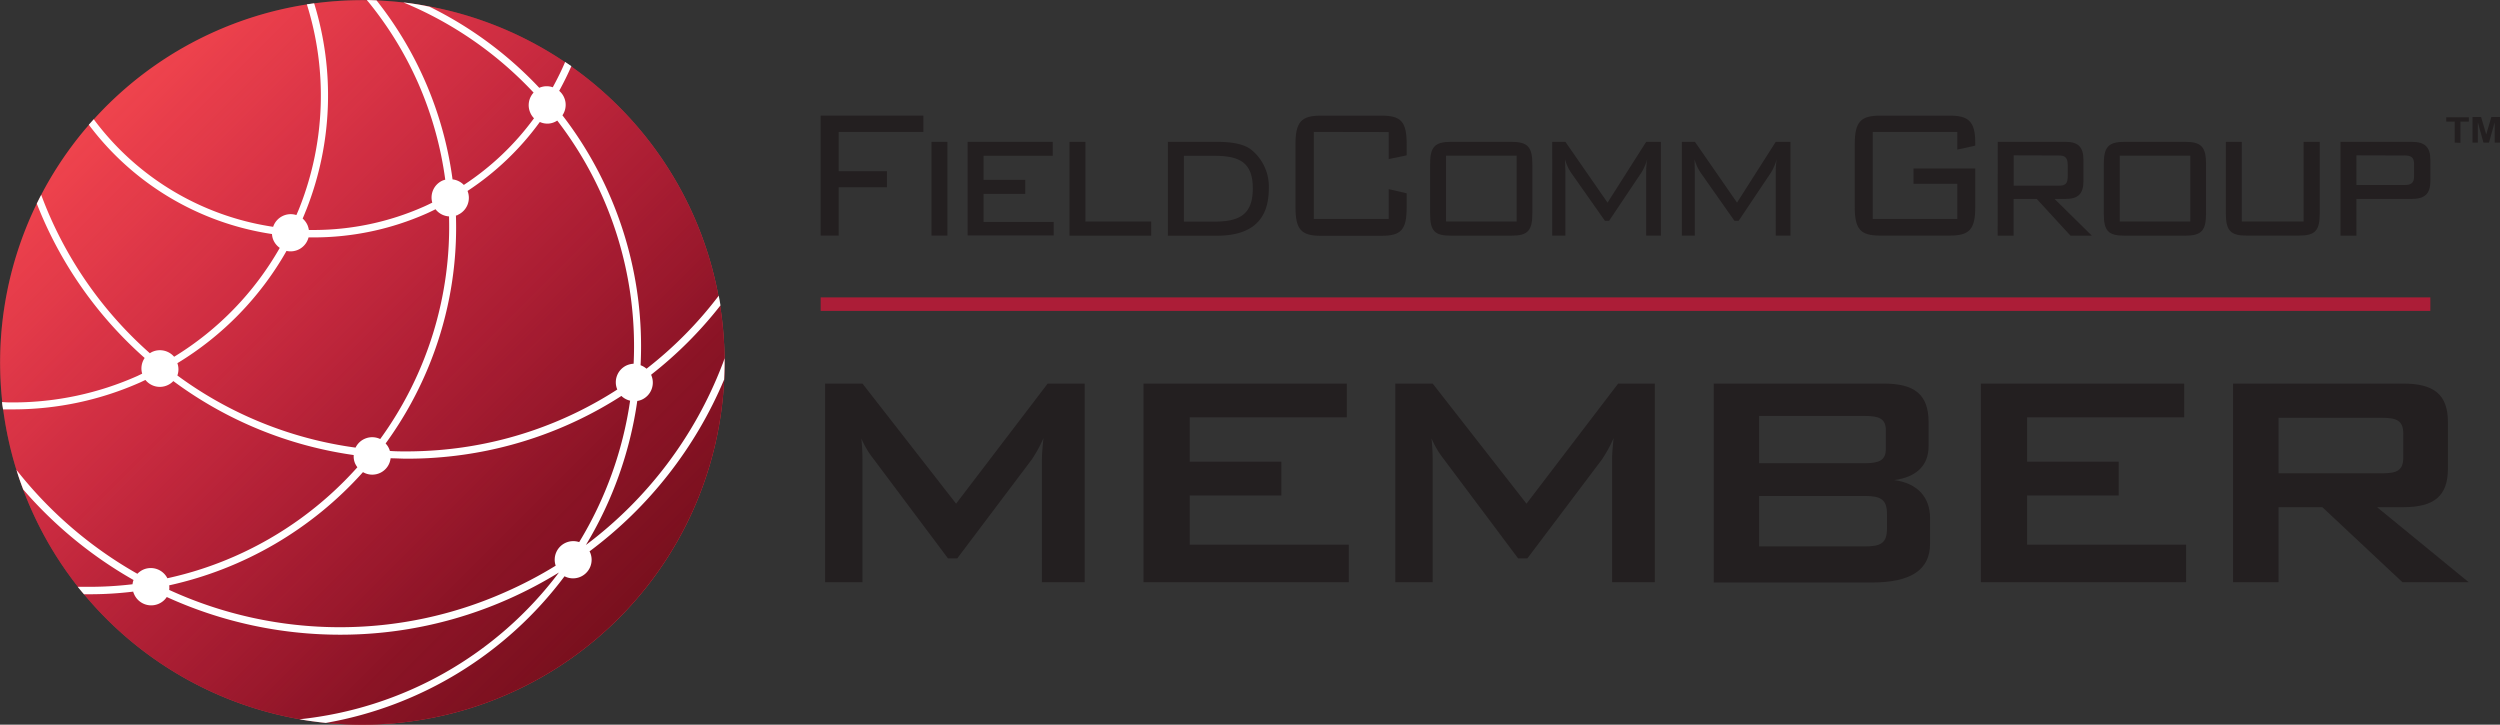
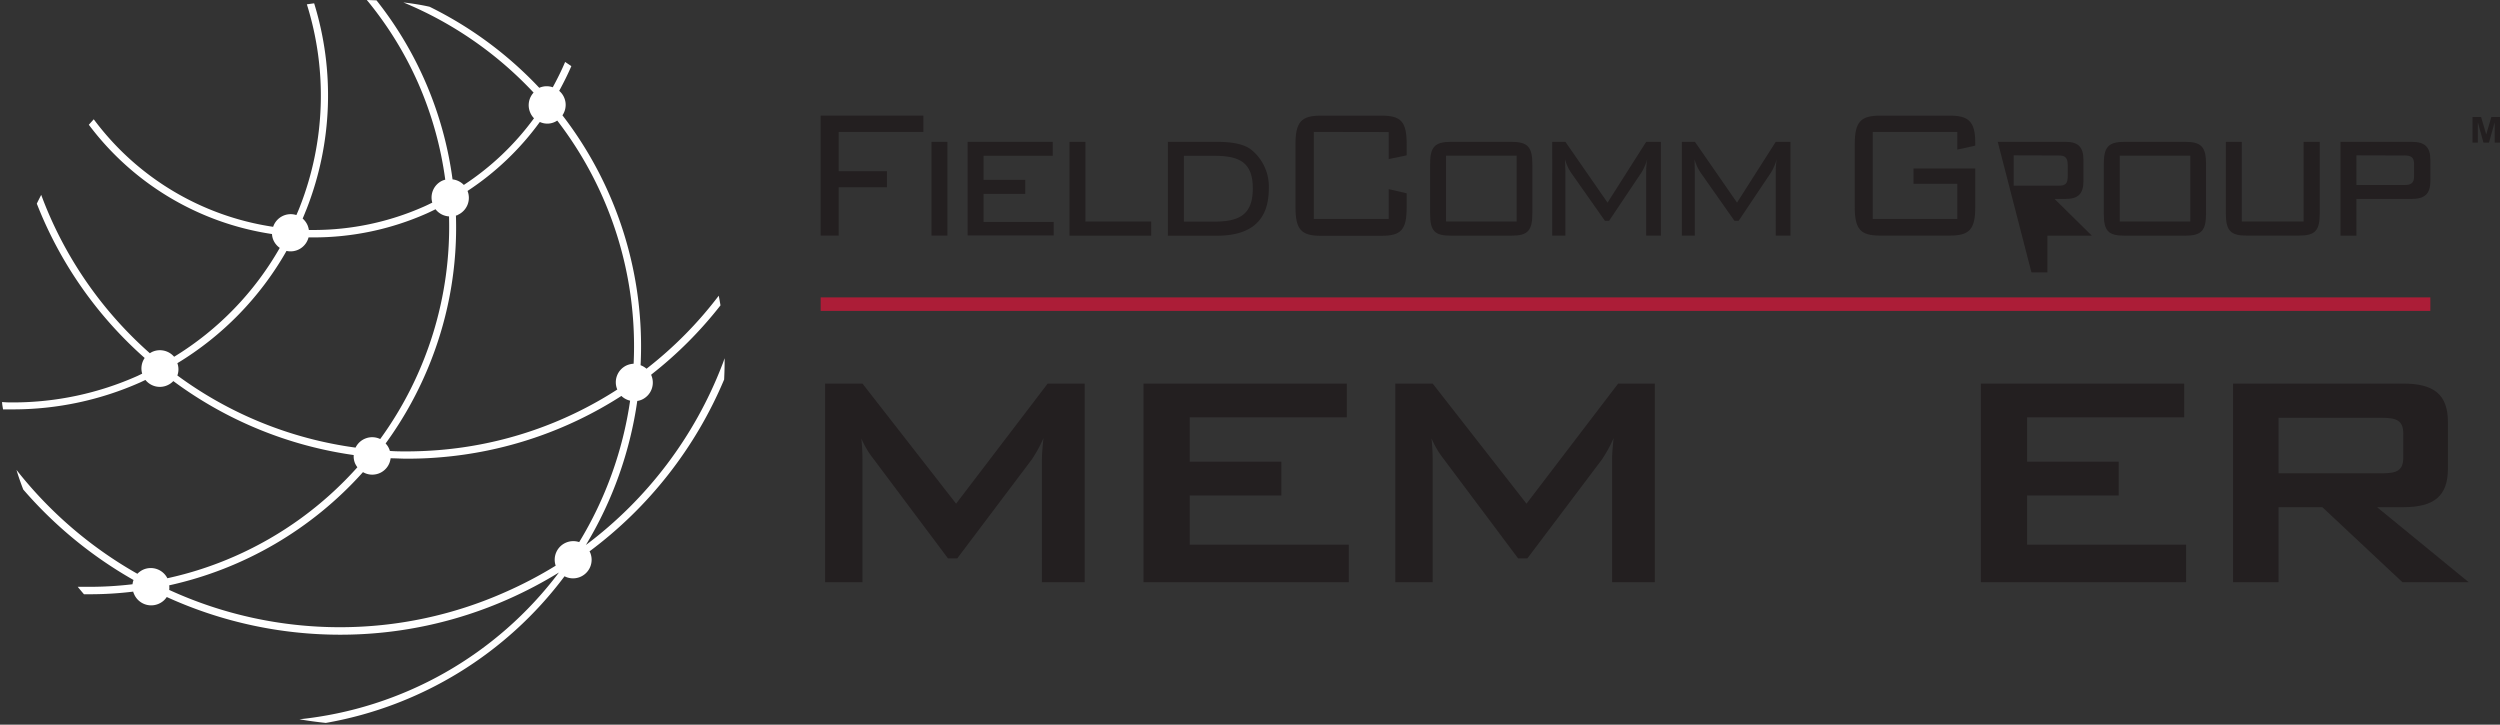
<svg xmlns="http://www.w3.org/2000/svg" viewBox="0 0 370.13 107.29">
  <rect x="0" y="0" width="370.13" height="107.29" fill="#333333" stroke="none" />
  <defs>
    <style>.cls-1{fill:#231f20;}.cls-2{fill:#ef444d;}.cls-3{fill:url(#linear-gradient);}.cls-4{fill:#fff;}.cls-5{fill:none;stroke:#ac1d37;stroke-width:2px;}</style>
    <linearGradient id="linear-gradient" x1="91.58" y1="91.58" x2="15.71" y2="15.71" gradientUnits="userSpaceOnUse">
      <stop offset="0.01" stop-color="#7a101e" />
      <stop offset="0.18" stop-color="#7f0e21" stop-opacity="0.89" />
      <stop offset="0.48" stop-color="#8c0a28" stop-opacity="0.6" />
      <stop offset="0.9" stop-color="#a10434" stop-opacity="0.12" />
      <stop offset="1" stop-color="#a70237" stop-opacity="0" />
    </linearGradient>
  </defs>
  <title>FCG_logo</title>
  <g id="Слой_2" data-name="Слой 2">
    <g id="Logo_-_gradient" data-name="Logo - gradient">
      <path class="cls-1" d="M121.5,17.12h15.21v2.41H124.17v5.82h7.15v2.37h-7.15v7.16H121.5Z" />
      <path class="cls-1" d="M137.91,34.88V21h2.36V34.88Z" />
      <path class="cls-1" d="M143.26,21h12.6v2.06H145.62v3.57h6.17v2.07h-6.17v4.16H156v2H143.26Z" />
      <path class="cls-1" d="M158.34,21h2.36v11.8h9.74v2.09h-12.1Z" />
      <path class="cls-1" d="M185.13,22.07a7,7,0,0,1,2.72,5.83c0,4.72-2.57,7-7.74,7h-7.2V21h7.2C182.32,21,184,21.28,185.13,22.07Zm-9.85,1v9.74h4.57c3.77,0,5.63-1.15,5.63-4.92s-1.89-4.82-5.63-4.82Z" />
      <path class="cls-1" d="M194.51,19.53V32.41H205.6V28l2.66.62v2.1c0,3.3-.83,4.19-3.71,4.19h-9c-2.88,0-3.75-.92-3.75-4.19V21.32c0-3.27.87-4.2,3.75-4.2h9c2.88,0,3.71.9,3.71,4.2V23l-2.66.55v-4Z" />
      <path class="cls-1" d="M214.8,21h9c2.39,0,3.07.78,3.07,3.31v7.31c0,2.55-.71,3.27-3.07,3.27h-9c-2.39,0-3.07-.68-3.07-3.27V24.3C211.73,21.77,212.41,21,214.8,21Zm9.74,11.8V23.05H214.09v9.74Z" />
      <path class="cls-1" d="M231.76,25.51v9.37h-1.95V21h1.95L238,30l5.72-9h2.18V34.88h-2.18V25.51a11.62,11.62,0,0,1,.15-1.93,7.44,7.44,0,0,1-.83,1.93l-4.81,7.18h-.62l-5-7.11a7,7,0,0,1-.91-2C231.73,24.49,231.76,25.15,231.76,25.51Z" />
      <path class="cls-1" d="M250.92,25.51v9.37H249V21h1.94l6.23,9,5.73-9h2.18V34.88h-2.18V25.51a12.68,12.68,0,0,1,.14-1.93,7.51,7.51,0,0,1-.82,1.93l-4.81,7.18h-.62l-5-7.11a6.73,6.73,0,0,1-.91-2C250.9,24.49,250.92,25.15,250.92,25.51Z" />
      <path class="cls-1" d="M277.26,19.53V32.41h12.52v-5.2H283.3V24.94h9.14v5.75c0,3.27-.87,4.19-3.75,4.19H278.35c-2.85,0-3.75-.89-3.75-4.19V21.32c0-3.3.9-4.2,3.75-4.2h10.34c2.76,0,3.75.87,3.75,4v.44l-2.66.59V19.53Z" />
-       <path class="cls-1" d="M295.77,21h10.06c1.83,0,2.63.75,2.63,2.68v3.12c0,1.9-.8,2.65-2.63,2.65h-1.65l5.52,5.44h-3.16l-5-5.44h-3.42v5.44h-2.36Zm2.36,2v4.49h6.67c1,0,1.33-.3,1.33-1.41V24.43c0-1.15-.44-1.41-1.33-1.41Z" />
+       <path class="cls-1" d="M295.77,21h10.06c1.83,0,2.63.75,2.63,2.68v3.12c0,1.9-.8,2.65-2.63,2.65h-1.65l5.52,5.44h-3.16h-3.42v5.44h-2.36Zm2.36,2v4.49h6.67c1,0,1.33-.3,1.33-1.41V24.43c0-1.15-.44-1.41-1.33-1.41Z" />
      <path class="cls-1" d="M314.54,21h9c2.39,0,3.07.78,3.07,3.31v7.31c0,2.55-.71,3.27-3.07,3.27h-9c-2.39,0-3.07-.68-3.07-3.27V24.3C311.47,21.77,312.15,21,314.54,21Zm9.74,11.8V23.05H313.83v9.74Z" />
      <path class="cls-1" d="M331.9,32.79h9.15V21h2.39V31.61c0,2.52-.65,3.27-3.07,3.27h-7.76c-2.36,0-3.07-.72-3.07-3.27V21h2.36Z" />
      <path class="cls-1" d="M346.51,21h10.56c1.92,0,2.75.75,2.75,2.68v3.12c0,1.93-.86,2.65-2.75,2.65h-8.2v5.44h-2.36Zm2.36,2v4.39H356c.94,0,1.41-.26,1.41-1.31V24.33c0-1.08-.47-1.31-1.41-1.31Z" />
-       <path class="cls-2" d="M4.58,75.3A53.63,53.63,0,1,1,75.3,102.72,53.62,53.62,0,0,1,4.58,75.3Z" />
-       <path class="cls-3" d="M4.58,75.3A53.63,53.63,0,1,1,75.3,102.72,53.62,53.62,0,0,1,4.58,75.3Z" />
      <path class="cls-4" d="M106.93,54A60.49,60.49,0,0,1,86.74,80.69a56.75,56.75,0,0,0,7.61-21.33,2.52,2.52,0,0,0,.65-.18,2.77,2.77,0,0,0,1.42-3.64.35.35,0,0,1,0-.08,59.54,59.54,0,0,0,10.25-10.25c-.08-.47-.17-1-.26-1.43A58.24,58.24,0,0,1,95.72,54.59a3,3,0,0,0-.88-.52,56,56,0,0,0-11.57-37,2.73,2.73,0,0,0-.48-3.62c.65-1.19,1.26-2.41,1.8-3.66l-.92-.62c-.54,1.28-1.16,2.52-1.83,3.75a2.74,2.74,0,0,0-2,.08l0,0A56.46,56.46,0,0,0,63.6,1C62.32.71,61,.51,59.72.36A55.37,55.37,0,0,1,79,13.71a2.75,2.75,0,0,0-.48,3,2.62,2.62,0,0,0,.54.8,40.08,40.08,0,0,1-10.39,9.87A2.72,2.72,0,0,0,67,26.56,54.22,54.22,0,0,0,55.74.05L54.31,0a52.76,52.76,0,0,1,7.61,12.33,53.17,53.17,0,0,1,4,14.27,3.45,3.45,0,0,0-.42.14A2.75,2.75,0,0,0,64,30c-.43.21-.85.42-1.29.61A40.22,40.22,0,0,1,46.4,34.05h-.67a3.37,3.37,0,0,0-.19-.69,2.85,2.85,0,0,0-.73-1c.21-.48.41-1,.6-1.46A46.16,46.16,0,0,0,46.51.49L45.43.64a45.1,45.1,0,0,1-1,29.88c-.17.45-.36.89-.55,1.32a2.74,2.74,0,0,0-3.44,1.74A40.53,40.53,0,0,1,13.88,17.66l-.73.81A41.6,41.6,0,0,0,40.27,34.65a2.58,2.58,0,0,0,.22.93,2.77,2.77,0,0,0,.93,1.12A45,45,0,0,1,25.78,52.82a2.77,2.77,0,0,0-3.21-.74,2.36,2.36,0,0,0-.38.22A58.33,58.33,0,0,1,6.1,28.85c-.22.43-.44.86-.65,1.3A59.33,59.33,0,0,0,21.42,53a2.74,2.74,0,0,0-.37,2.32l-.7.34A45.26,45.26,0,0,1,2,59.58c-.57,0-1.13,0-1.69-.06,0,.36.09.73.14,1.09.51,0,1,0,1.55,0a46.34,46.34,0,0,0,18.77-4l.76-.36a2.73,2.73,0,0,0,3.25.79,2.65,2.65,0,0,0,.88-.62A58.54,58.54,0,0,0,52.37,67.37a2.64,2.64,0,0,0,.21,1.26,3.34,3.34,0,0,0,.33.55A52.89,52.89,0,0,1,34.78,82.35a52.39,52.39,0,0,1-10,3.26,2.76,2.76,0,0,0-3.56-1.28,2.92,2.92,0,0,0-.88.62A60.91,60.91,0,0,1,2.44,69.57c.3,1,.63,1.94,1,2.9a62.07,62.07,0,0,0,16.33,13.4,2.63,2.63,0,0,0-.15.63,53.84,53.84,0,0,1-6.23.38c-.63,0-1.25,0-1.88,0,.3.37.61.74.92,1.1.32,0,.64,0,1,0a52.75,52.75,0,0,0,6.3-.39c0,.13.08.26.13.39a2.76,2.76,0,0,0,3.64,1.41,2.71,2.71,0,0,0,1.19-1,61.85,61.85,0,0,0,25.65,5.58,61.3,61.3,0,0,0,24.94-5.28,63.1,63.1,0,0,0,7.47-3.93,55.22,55.22,0,0,1-38.42,21.73c1.3.23,2.6.4,3.91.54A56.24,56.24,0,0,0,83.58,85.32a2.75,2.75,0,0,0,3.77-3.57l-.07-.12a61.32,61.32,0,0,0,19.93-25.44c.05-1,.08-2.1.07-3.15C107.16,53.37,107.06,53.7,106.93,54Zm-27-35.94a2.61,2.61,0,0,0,2.57-.21,54.74,54.74,0,0,1,11.31,36,3,3,0,0,0-1,.23,2.75,2.75,0,0,0-1.42,3.59A57.25,57.25,0,0,1,65,66.63c-1.6.13-3.22.2-4.82.2-.83,0-1.65,0-2.47-.07,0-.12-.07-.24-.12-.36a2.54,2.54,0,0,0-.5-.74,54.45,54.45,0,0,0,6.73-12.3A54,54,0,0,0,67.5,31.9c.09,0,.19,0,.28-.09a2.76,2.76,0,0,0,1.44-3.54A41.14,41.14,0,0,0,79.9,18.09ZM26.26,55.59a2.7,2.7,0,0,0,0-1.82A45.94,45.94,0,0,0,42.42,37.15a2.75,2.75,0,0,0,3.26-2l.72,0a41.33,41.33,0,0,0,16.76-3.54c.45-.2.88-.41,1.32-.63a2.74,2.74,0,0,0,2,1.06A53.52,53.52,0,0,1,56.29,65a2.74,2.74,0,0,0-3.65,1.27A57.48,57.48,0,0,1,26.26,55.59ZM74.79,87.67a60.19,60.19,0,0,1-24.5,5.19,60.59,60.59,0,0,1-25.24-5.52,2.57,2.57,0,0,0,0-.68A54.15,54.15,0,0,0,53.74,69.9a2.73,2.73,0,0,0,4.09-2.05c.8,0,1.59.06,2.39.06,1.63,0,3.28-.06,4.91-.2A58.44,58.44,0,0,0,92,58.62a2.73,2.73,0,0,0,1.29.7,55.73,55.73,0,0,1-7.54,20.94,2.75,2.75,0,0,0-3.48,3.49A61.2,61.2,0,0,1,74.79,87.67Z" />
-       <path class="cls-1" d="M363.42,21.11V18h-1.25v-.64h3.35V18h-1.25v3.15Z" />
      <path class="cls-1" d="M366.06,21.11V17.32h1.27l.76,2.59.76-2.59h1.28v3.79h-.79v-3l-.84,3h-.82l-.83-3v3Z" />
      <path class="cls-1" d="M122.16,56.79h5.53l13.86,17.78,13.56-17.78h5.48V86.2h-6.33V68c0-.57.06-1.6.23-3.14A20.29,20.29,0,0,1,152.78,68L141.72,82.67h-1.37L129.29,67.9a13,13,0,0,1-1.77-3,30.62,30.62,0,0,1,.17,3.14V86.2h-5.53Z" />
      <path class="cls-1" d="M169.3,56.79h30.1v5H176.14v6.56h13.57v5H176.14v7.29h23.55V86.2H169.3Z" />
      <path class="cls-1" d="M206.58,56.79h5.53L226,74.57l13.57-17.78H245V86.2h-6.33V68c0-.57.06-1.6.23-3.14A20.29,20.29,0,0,1,237.19,68L226.13,82.67h-1.37L213.7,67.9a13,13,0,0,1-1.76-3c.11,1.2.17,2.17.17,3.14V86.2h-5.53Z" />
-       <path class="cls-1" d="M253.72,56.79h25.19c4.51,0,6.62,1.59,6.62,5.7v3.59c0,2.85-1.83,4.56-5.08,5,3.42.46,5.3,2.51,5.3,5.64v3.77c0,3.93-2.9,5.75-8.66,5.75H253.72Zm6.72,4.79v7h15.62c2.11,0,3.14-.4,3.14-2.11V63.69c0-1.71-1-2.11-3.14-2.11Zm0,11.85V80.9h15.62c2.34,0,3.31-.45,3.31-2.62V76.06c0-2.17-1-2.63-3.31-2.63Z" />
      <path class="cls-1" d="M293.27,56.79h30.1v5H300.12v6.56h13.56v5H300.12v7.29h23.54V86.2H293.27Z" />
      <path class="cls-1" d="M330.61,56.79h25.2c4.5,0,6.61,1.59,6.61,5.7v6.9c0,4.1-2.11,5.7-6.61,5.7h-3.88L365.5,86.2h-9.81L343.83,75.09h-6.49V86.2h-6.73Zm6.73,5.07v8.21h15.39c2.11,0,3.08-.4,3.08-2.34V64.2c0-1.94-1-2.34-3.08-2.34Z" />
      <line class="cls-5" x1="121.5" y1="45.03" x2="359.82" y2="45.03" />
    </g>
  </g>
</svg>